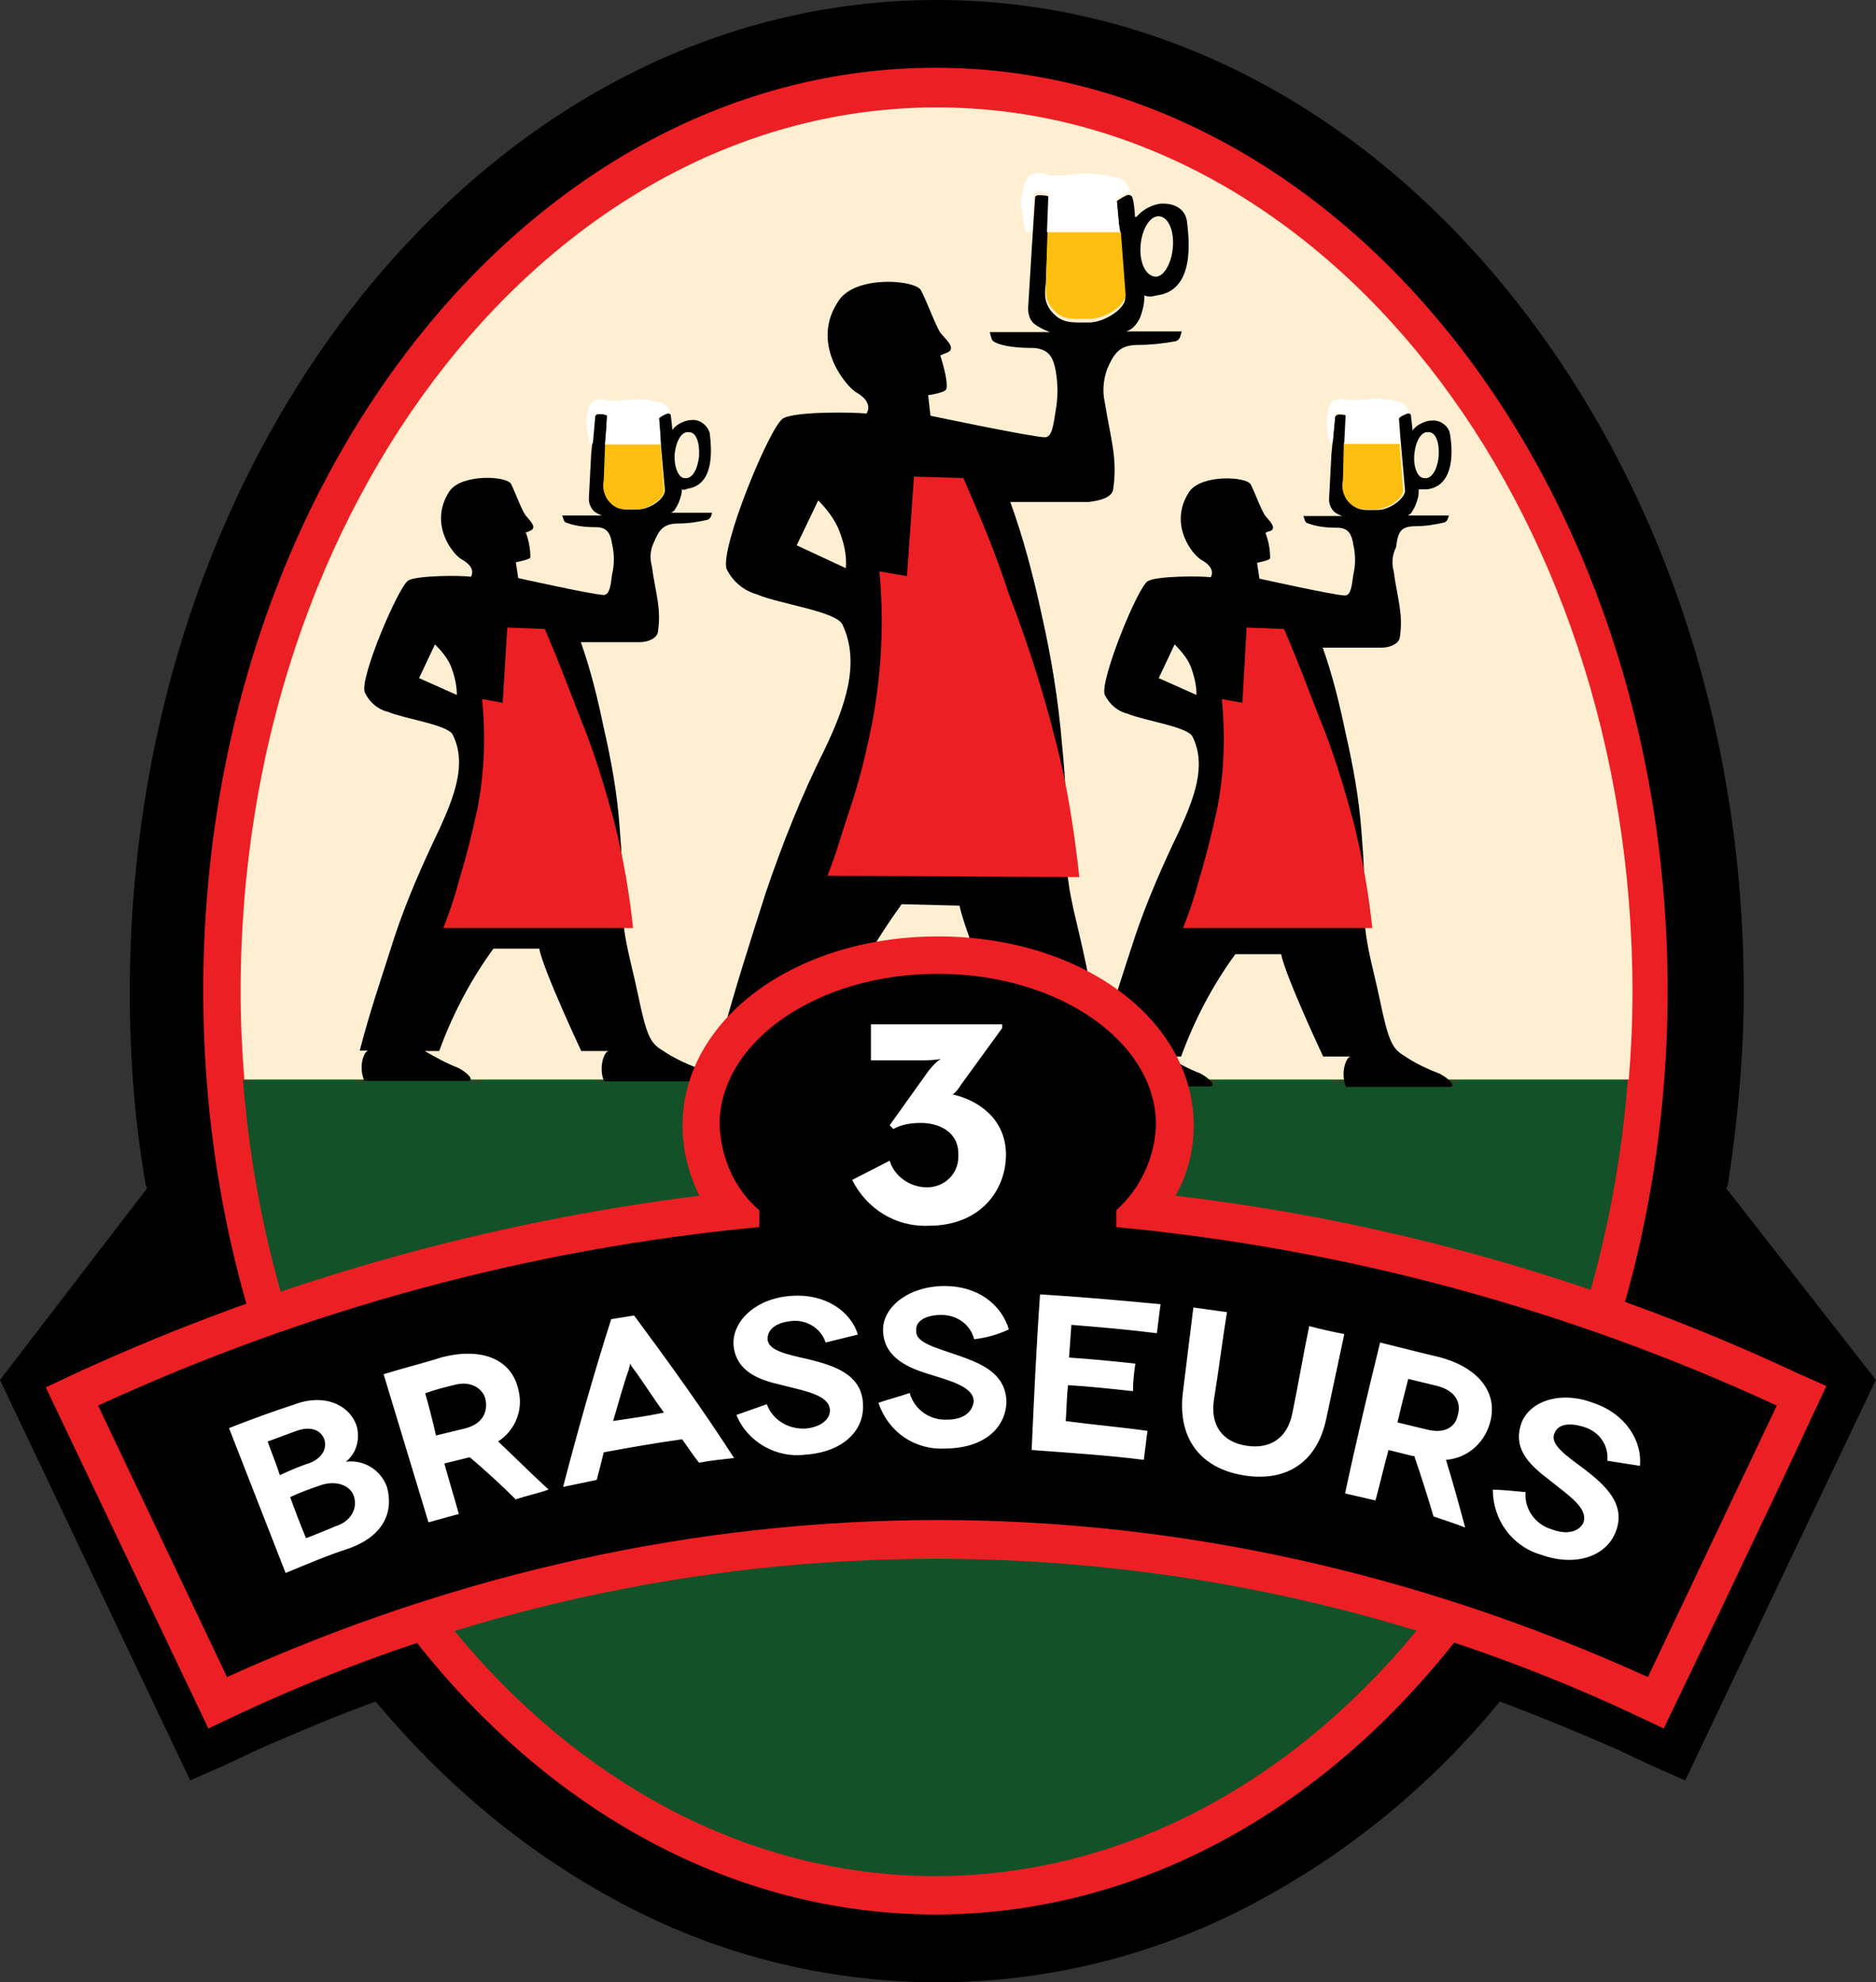
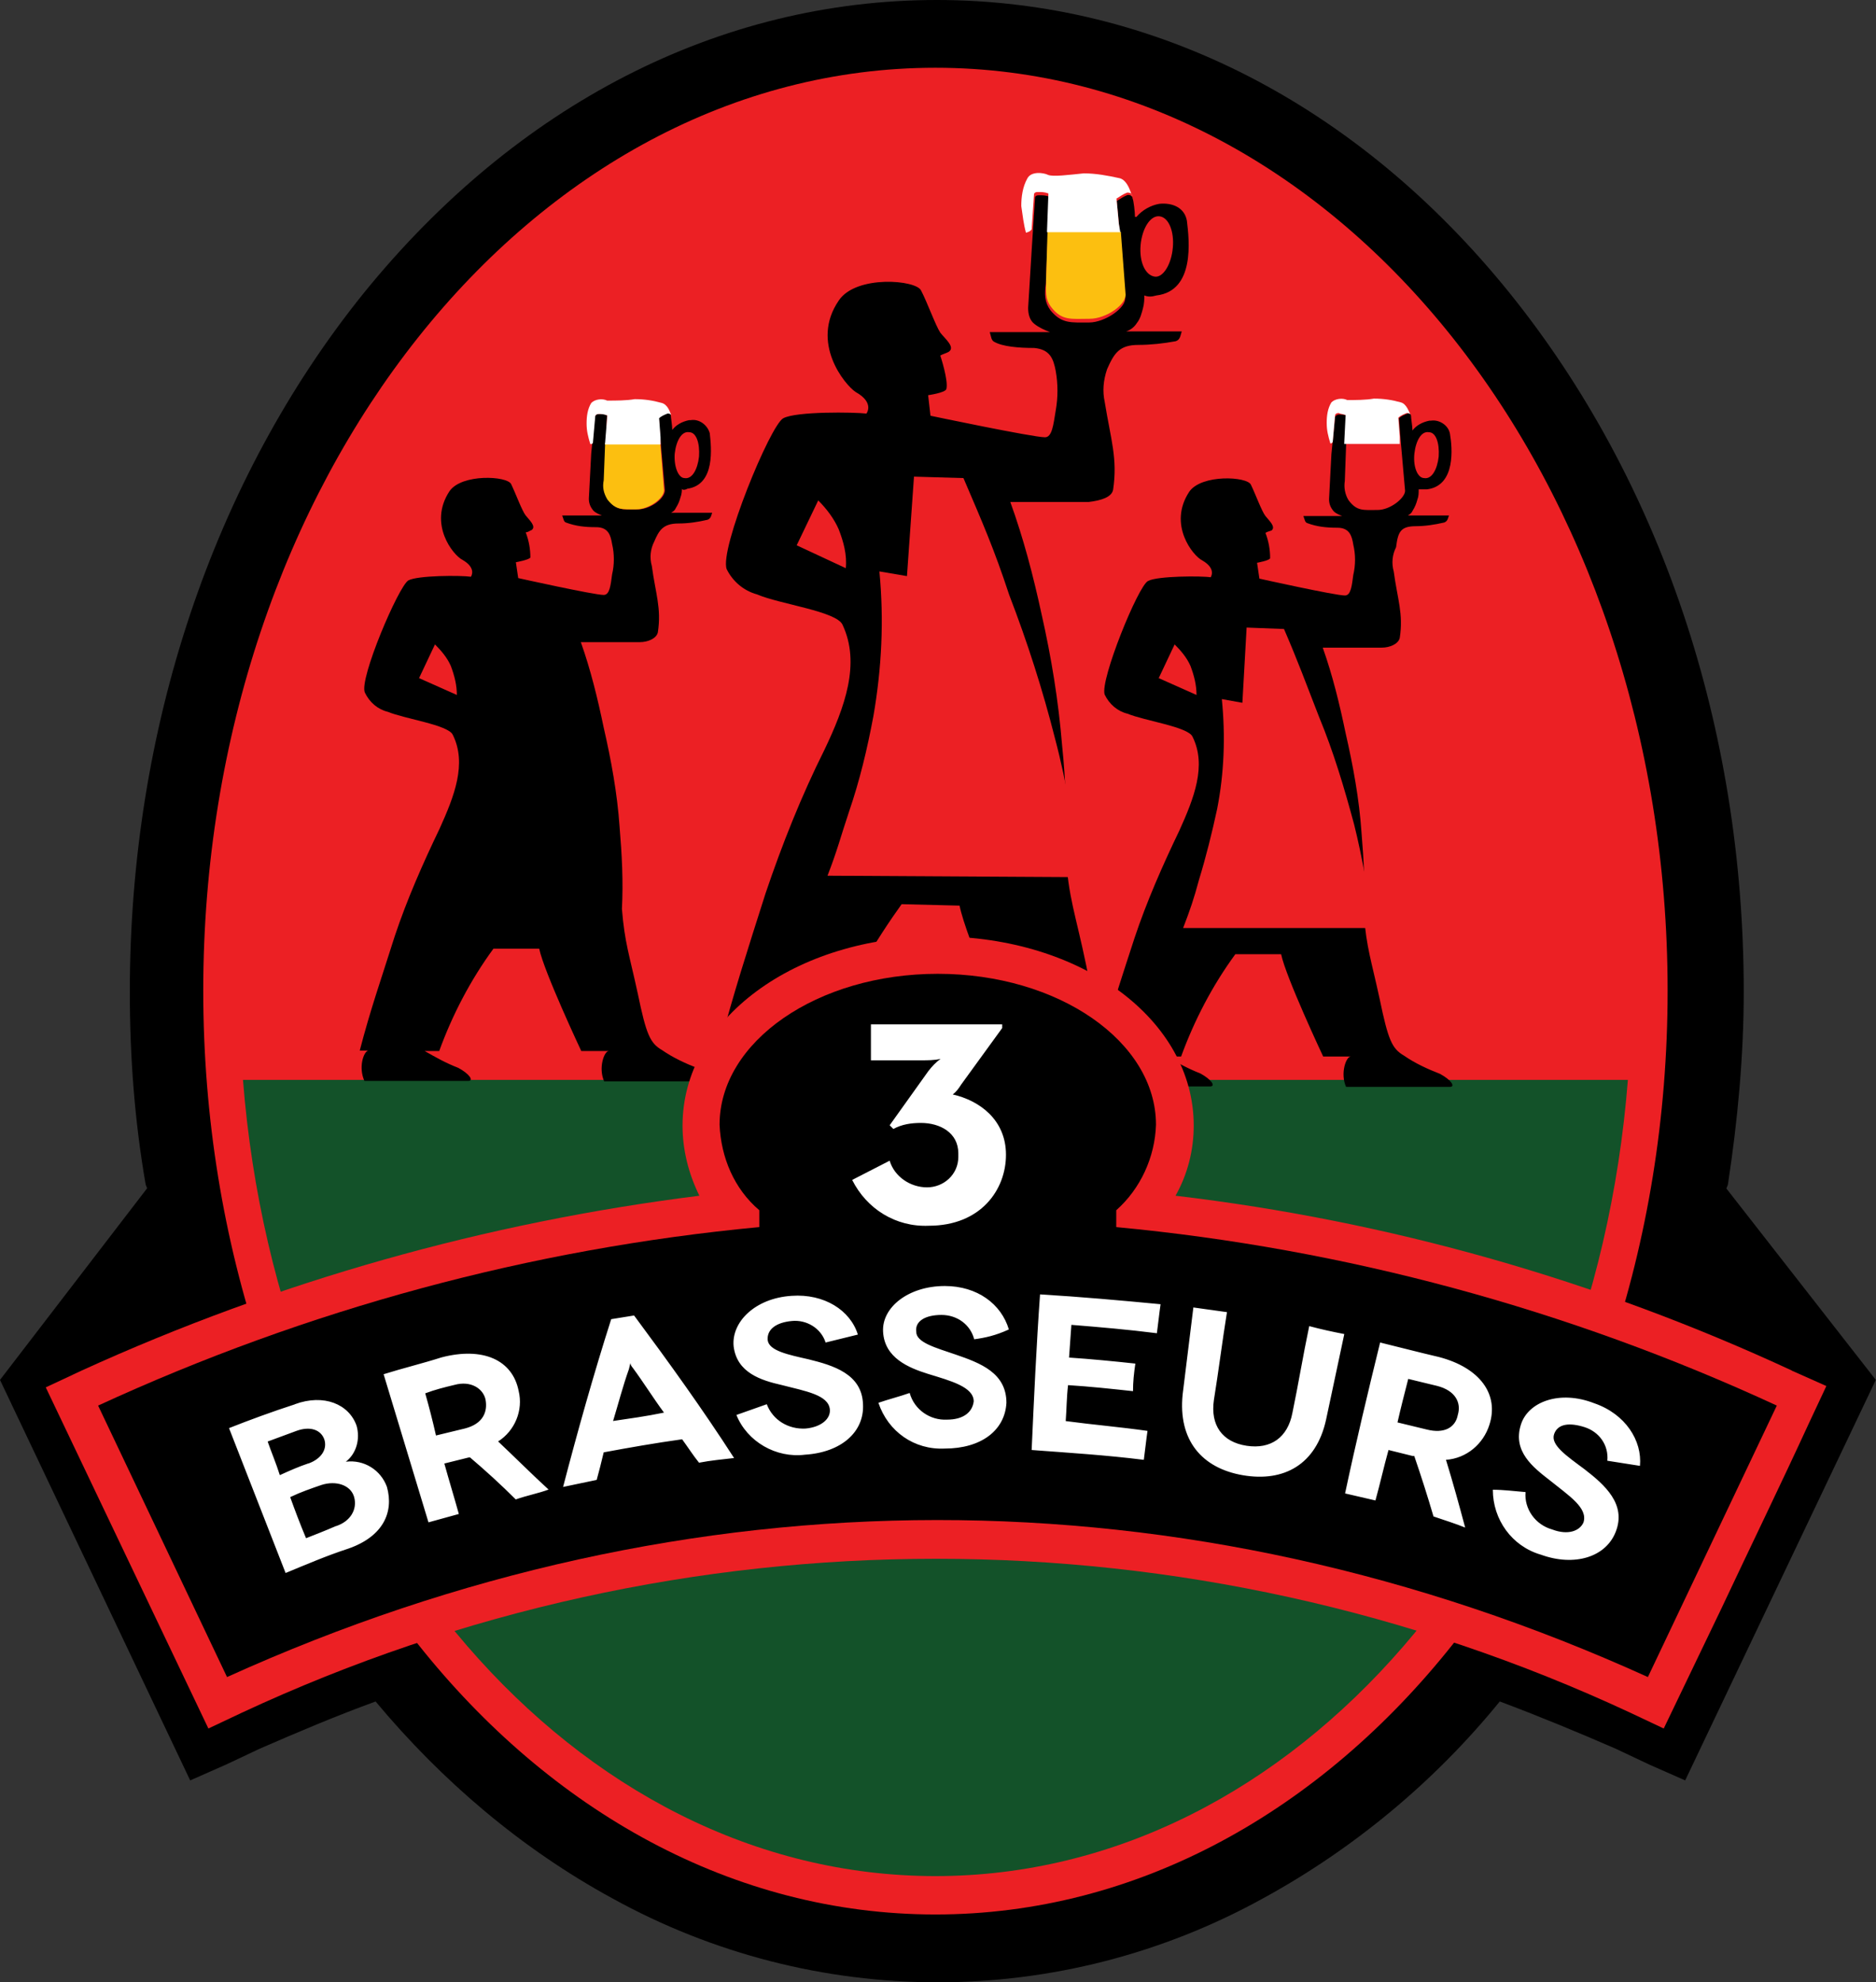
<svg xmlns="http://www.w3.org/2000/svg" id="layer" version="1.1" viewBox="0 0 208.23 220">
  <rect x="0" y="0" width="208.23" height="220" fill="#333333" stroke="none" />
  <defs>
    <style>
      .st0 {
        fill: #fff;
      }

      .st1 {
        fill: #fcbf10;
      }

      .st2 {
        fill: #135229;
      }

      .st3 {
        fill: #ec2024;
      }

      .st4 {
        fill: #ffefd2;
      }
    </style>
  </defs>
  <path d="M191.63,131.89l.16-.41c1.09-7.11,1.76-14.31,1.76-21.42,0-29.3-9.23-56.74-25.98-77.53C150.71,11.62,128.1,0,103.98,0s-46.62,11.57-63.64,32.57c-16.7,20.74-25.93,48.34-25.93,77.48,0,7.21.52,14.31,1.76,21.42l.16.41L0,153.15l21.11,44.45,3.99-1.76,3.73-1.76c4.3-1.87,8.45-3.63,12.86-5.24,7.36,8.82,16.18,16.34,26.24,21.83,22.51,12.45,49.79,12.45,72.3,0,10.06-5.5,19.03-12.97,26.24-21.83,4.3,1.61,8.56,3.37,12.86,5.24l3.73,1.76,3.99,1.76,21.16-44.45-16.6-21.26Z" />
  <path class="st3" d="M185.1,109.95c0,56.63-36.41,102.53-81.27,102.53S22.56,166.58,22.56,109.95,58.97,7.52,103.83,7.52s81.27,45.9,81.27,102.43" />
  <path class="st2" d="M26.97,119.85c3.89,49.68,36.82,88.37,76.86,88.37s72.97-38.69,76.86-88.37H26.97" />
-   <path class="st4" d="M180.79,119.85c.26-3.22.41-6.53.41-9.75,0-54.25-34.54-98.18-77.22-98.18S26.71,55.86,26.71,110.05c0,3.37.16,6.69.41,9.75h153.67v.05Z" />
  <path d="M157.09,58.4c1.09,0,2.13-.16,3.22-.41.41-.16.41-.52.52-.78h-4.56c.26-.16.41-.26.52-.52.26-.41.41-.78.52-1.19.16-.41.16-.78.16-1.19h.93c3.22-.41,2.8-4.67,2.54-6.17-.16-.93-1.19-1.61-2.13-1.45h-.16c-.78.16-1.45.52-1.87,1.09h0c0-.41-.16-1.35-.16-1.61,0-.16-.16-.41-.41-.26-.41.16-.67.26-.93.52l.16,2.13.52,5.91c0,.78-1.61,2.13-3.06,2.13-1.61,0-2.28.16-3.22-1.09-.41-.67-.52-1.45-.41-2.13l.26-7.21c-.26-.16-.52-.16-.93-.16-.26,0-.41.26-.41.26l-.41,4.15-.26,4.98c0,.52.16.93.52,1.35.26.26.67.41.93.52h-4.3c.16.41.16.67.41.78,1.09.41,2.13.52,3.37.52,1.35,0,1.61.93,1.76,1.87.26,1.09.26,2.28,0,3.37-.16,1.19-.26,2.28-.93,2.28-1.09,0-9.49-1.87-9.49-1.87l-.26-1.76s1.45-.26,1.45-.52c0-.93-.16-1.87-.52-2.8.26-.16.41-.16.67-.26.52-.41-.26-1.09-.67-1.61s-1.09-2.39-1.61-3.47c-.41-.93-5.5-1.19-6.85.78-2.39,3.63.41,7.11,1.45,7.62,1.61.93.93,1.87.93,1.87-.93-.16-5.91-.16-6.95.41-1.09.52-5.34,10.99-4.82,12.6.52,1.09,1.45,1.87,2.54,2.13,1.87.78,6.69,1.45,7.21,2.54,1.61,3.22.16,6.85-1.45,10.42-1.87,3.89-3.63,7.88-4.98,11.93-1.35,4.15-2.28,6.95-3.22,10.32-.78-1.09-1.35-2.96-2.13-7.21-1.19-5.76-2.02-7.62-2.28-12.45.16-3.99,0-8.04-.41-12.03-.41-4.98-1.19-9.75-2.28-14.57-.93-4.3-2.02-8.45-3.47-12.45h8.71c1.35-.16,2.54-.52,2.7-1.35.52-3.47-.26-5.6-.93-9.75-.26-1.19-.16-2.39.26-3.63.78-1.76,1.35-2.7,3.47-2.7,1.35,0,2.8-.16,4.15-.41.52-.16.52-.67.67-1.09h-6.17c.52-.16.93-.52,1.19-.93.41-.52.52-1.09.67-1.61s.16-1.09.16-1.45c.41.16.78.16,1.35,0,4.3-.52,3.63-6.17,3.37-8.3-.26-1.45-1.61-2.02-3.06-1.87-.93.16-1.87.67-2.54,1.45h-.16c0-.52-.16-1.87-.26-2.02,0-.26-.26-.41-.41-.41h-.16c-.41.16-.78.41-1.19.67l.26,2.8.67,7.88c.16,1.19-2.28,2.8-3.99,2.8-2.02,0-3.06.16-4.3-1.35-.67-.93-.67-1.76-.52-2.96l.41-9.65c-.41-.16-.78-.16-1.19-.16s-.41.26-.41.26l-.36,5.55-.41,6.69c0,.67.16,1.35.67,1.76s1.09.67,1.76.93h-6.69c.16.52.16.93.52,1.09.93.52,2.7.67,4.41.67,1.76.16,2.13,1.19,2.39,2.54.26,1.45.26,2.96,0,4.41-.26,1.61-.41,2.96-1.19,2.96-1.35,0-12.71-2.39-12.71-2.39l-.26-2.28s1.87-.26,2.02-.67c.26-.93-.67-3.73-.67-3.73.26-.16.67-.26.93-.41.78-.52-.41-1.45-.93-2.13-.52-.78-1.45-3.37-2.13-4.67-.52-1.19-7.21-1.76-9.13,1.09-3.22,4.67.67,9.39,1.87,10.17,2.13,1.19,1.19,2.39,1.19,2.39-1.35-.16-7.78-.26-9.23.52s-7.11,14.57-6.28,16.75c.67,1.35,1.87,2.39,3.37,2.8,2.54,1.09,8.82,1.87,9.49,3.37,2.02,4.3.26,9.13-2.02,13.9-2.54,5.08-4.67,10.42-6.53,15.92-2.13,6.69-3.47,10.84-5.08,16.86h1.35c-.78.26-1.45,2.54-.67,4.41h15.25c.78,0,.26-1.19-1.35-1.87-1.76-.67-3.47-1.45-5.08-2.39h2.13c2.02-6.02,6.02-12.29,8.56-15.82l6.43.16c.67,3.47,6.02,15.66,6.02,15.66h3.99c-.78,0-1.61,2.39-.67,4.41h18.46c.67,0,.16-.78-1.09-1.45-1.35-.52-2.54-1.19-3.73-1.87h1.61c1.45-3.99,3.47-7.88,6.02-11.36h5.08c.52,2.54,4.67,11.36,4.67,11.36h3.06c-.52,0-1.19,1.87-.52,3.37h11.51c.67,0,.16-.78-1.09-1.45-1.35-.52-2.8-1.19-3.99-2.02-1.35-.78-1.76-1.76-2.7-6.28-.93-4.3-1.45-5.6-1.76-9.39.16-3.06,0-6.02-.26-9.13-.26-3.73-.93-7.36-1.76-10.99-.67-3.22-1.45-6.43-2.54-9.49h6.53c.93,0,1.87-.41,2.02-1.09.41-2.7-.26-4.3-.67-7.36-.26-.93-.16-1.87.26-2.7.21-1.66.47-2.33,2.18-2.33M156.99,50.36c.16-1.45.78-2.54,1.61-2.39.78,0,1.19,1.19,1.09,2.7-.16,1.45-.78,2.54-1.61,2.39-.73,0-1.24-1.24-1.09-2.7M128.62,75.25l1.76-3.73c.67.67,1.35,1.45,1.76,2.39.41,1.09.67,2.13.67,3.22l-4.2-1.87ZM126.6,27.23c.16-1.87,1.09-3.37,2.13-3.22s1.61,1.76,1.45,3.47c-.16,1.87-1.09,3.37-2.02,3.22-1.04-.16-1.71-1.61-1.56-3.47M88.43,60.52l2.39-4.98c.93.93,1.76,2.02,2.28,3.22.52,1.35.93,2.8.78,4.3l-5.45-2.54Z" />
  <path d="M76.24,54.25c3.22-.41,2.7-4.67,2.54-6.17-.26-.93-1.19-1.61-2.13-1.45h-.16c-.78.16-1.45.52-1.87,1.09h0c0-.41-.16-1.45-.16-1.61s-.16-.41-.41-.26c-.41.16-.67.26-.93.52l.16,2.13.52,5.91c0,.93-1.61,2.13-3.06,2.13-1.61,0-2.28.16-3.22-1.09-.41-.67-.52-1.45-.41-2.13l.26-7.21c-.26-.16-.52-.16-.93-.16-.26,0-.41.26-.41.26l-.41,4.15-.26,4.98c0,.52.16.93.52,1.35.26.26.67.41.93.52h-4.41c.16.41.16.67.41.78,1.09.41,2.13.52,3.37.52,1.35,0,1.61.93,1.76,1.87.26,1.09.26,2.28,0,3.37-.16,1.19-.26,2.28-.93,2.28-1.09,0-9.49-1.87-9.49-1.87l-.26-1.76s1.45-.26,1.61-.52c0-.93-.16-1.87-.52-2.8.26,0,.41-.16.67-.26.52-.41-.26-1.09-.67-1.61s-1.09-2.39-1.61-3.47c-.41-.93-5.5-1.19-6.85.78-2.39,3.63.41,7.11,1.45,7.62,1.61.93.93,1.87.93,1.87-1.09-.16-5.91-.16-6.95.41-1.09.67-5.5,10.99-4.82,12.45.52,1.09,1.45,1.87,2.54,2.13,1.87.78,6.69,1.45,7.21,2.54,1.61,3.22.16,6.85-1.45,10.42-1.87,3.89-3.63,7.88-4.98,11.93-1.61,5.08-2.7,8.14-3.89,12.71h.93c-.52.16-1.09,1.87-.41,3.37h11.51c.67,0,.16-.78-1.09-1.45-1.35-.52-2.54-1.19-3.73-1.87h1.61c1.45-3.99,3.47-7.88,6.02-11.36h5.08c.52,2.54,4.67,11.36,4.67,11.36h3.06c-.52,0-1.19,1.87-.52,3.37h11.51c.67,0,.16-.78-1.09-1.45-1.35-.52-2.8-1.19-3.99-2.02-1.35-.78-1.76-1.76-2.7-6.28-.93-4.3-1.45-5.6-1.76-9.39.16-3.06,0-6.02-.26-9.13-.26-3.73-.93-7.36-1.76-10.99-.67-3.22-1.45-6.43-2.54-9.49h6.53c.93,0,1.87-.41,2.02-1.09.41-2.7-.26-4.3-.67-7.36-.26-.93-.16-1.87.26-2.7.52-1.19.93-2.02,2.7-2.02,1.09,0,2.13-.16,3.22-.41.41-.16.41-.52.52-.78h-4.56c.26-.16.41-.26.52-.52.26-.41.41-.78.52-1.19.16-.41.16-.78.16-1.19-.1.41.21.41.57.26M46.52,75.25l1.76-3.73c.67.67,1.35,1.45,1.76,2.39.41,1.09.67,2.13.67,3.22l-4.2-1.87ZM74.89,50.36c.16-1.45.78-2.54,1.61-2.39.78,0,1.19,1.19,1.09,2.7-.16,1.45-.78,2.54-1.61,2.39-.67,0-1.19-1.24-1.09-2.7" />
  <path class="st3" d="M101.44,52.9l5.5.16c2.13,4.98,3.37,7.78,5.08,12.97,2.02,5.24,3.73,10.58,5.08,15.92,1.35,5.08,2.13,10.17,2.7,15.4l-27.95-.16c1.09-2.8,1.45-4.3,2.39-7.11,1.19-3.47,2.02-6.95,2.7-10.58.93-5.34,1.19-10.68.67-16.08l3.06.52.78-11.05Z" />
  <path class="st1" d="M116.12,31.07c0,1.19-.16,2.02.52,2.96,1.19,1.61,2.28,1.35,4.3,1.35,1.87,0,4.15-1.61,3.99-2.8l-.52-6.85h-8.14l-.16,5.34Z" />
  <path class="st0" d="M114.51,25.46l.26-3.89s0-.26.41-.26.78,0,1.19.16l-.16,4.3h8.14l-.16-.93-.26-2.8c.41-.26.78-.52,1.19-.67.41,0,.52.16.52.41,0,0-.41-1.87-1.45-2.02-1.19-.26-2.54-.52-3.89-.52-1.61.16-3.47.41-3.99.16s-1.87-.41-2.28.41c-.52.93-.67,2.02-.67,3.06.16,1.09.26,2.02.52,2.96.36-.1.52-.21.62-.36" />
  <path class="st3" d="M138.37,69.65l4.15.16c1.61,3.73,2.39,5.91,3.89,9.75,1.61,3.89,2.8,7.88,3.89,11.93.93,3.73,1.61,7.62,2.02,11.51h-21c.78-2.02,1.19-3.22,1.76-5.34.78-2.54,1.45-5.24,2.02-7.88.78-3.99.93-8.04.52-12.19l2.28.41.47-8.35Z" />
-   <path class="st1" d="M149.05,53.31c-.16.78,0,1.45.41,2.13.93,1.19,1.61,1.09,3.22,1.09,1.35,0,3.06-1.19,3.06-2.13l-.41-5.24h-6.17l-.1,4.15Z" />
  <path class="st0" d="M149.36,46.05l-.16,3.22h6.17v-.78l-.16-2.13c.26-.26.67-.41.93-.52.16,0,.26,0,.41.16-.16-.26-.41-1.19-1.09-1.35-.93-.26-1.87-.41-2.96-.41-.93.16-2.02.16-2.96.16-.52-.26-1.35-.16-1.76.26-.41.67-.52,1.45-.52,2.28s.16,1.45.41,2.28c.16,0,.26-.16.26-.16l.26-2.96s0-.26.41-.26c.16.1.41.1.73.21" />
-   <path class="st3" d="M56.32,69.65l4.15.16c1.61,3.73,2.39,5.91,3.89,9.75,1.61,3.89,2.8,7.88,3.89,11.93.93,3.73,1.61,7.62,2.02,11.51h-21.06c.78-2.02,1.19-3.22,1.76-5.34.78-2.54,1.45-5.24,2.02-7.88.78-3.99.93-8.04.52-12.19l2.28.41.52-8.35" />
  <path class="st1" d="M67.01,53.31c-.16.78,0,1.45.41,2.13.93,1.19,1.61,1.09,3.22,1.09,1.35,0,3.06-1.19,3.06-2.13l-.41-5.24h-6.12l-.16,4.15Z" />
  <path class="st0" d="M65.81,49.17l.26-2.96s0-.26.41-.26c.26,0,.52,0,.93.16l-.26,3.22h6.17v-.78l-.16-2.13c.26-.26.67-.41.93-.52.16,0,.26,0,.41.16-.16-.41-.41-1.19-1.09-1.35-.93-.26-1.87-.41-2.96-.41-.93.16-2.02.16-3.06.16-.52-.26-1.35-.16-1.76.26-.41.67-.52,1.45-.52,2.28s.16,1.45.41,2.28c.1,0,.26,0,.26-.1" />
  <path class="st0" d="M74.37,46.05h0" />
  <path class="st3" d="M198.89,152.11c-21.68-10.06-44.71-16.6-68.41-19.4,1.35-2.39,2.02-5.08,2.02-7.78,0-11.77-12.45-21-28.37-21s-28.37,9.23-28.37,21c0,2.7.67,5.34,1.87,7.78-23.7,2.96-46.83,9.49-68.56,19.4l-3.99,1.87,18.05,37.86,3.73-1.76c48.85-22.77,105.23-22.77,154.08,0l3.73,1.76,6.43-13.38c3.22-6.85,6.53-13.64,9.75-20.64l1.87-3.99-3.84-1.71Z" />
  <path d="M123.9,136.19v-1.87c2.7-2.39,4.3-5.91,4.41-9.49,0-9.23-10.84-16.75-24.22-16.75s-24.22,7.52-24.22,16.75c.16,3.63,1.61,7.11,4.41,9.49v1.87c-25.41,2.39-50.2,9.13-73.39,19.81l14.31,30.13c51.14-23.18,106.42-23.29,157.71,0l14.31-30.13c-23.23-10.74-48.02-17.43-73.33-19.81" />
  <path class="st0" d="M94.6,130.95l4.15-2.13c.52,1.76,2.28,2.96,4.15,2.96s3.47-1.45,3.47-3.37v-.41c0-2.28-2.02-3.37-4.15-3.37-1.09,0-2.13.16-3.06.67l-.41-.41,4.3-6.02c.41-.52.78-.93,1.35-1.35-.67.16-1.45.16-2.13.16h-5.6v-3.99h14.57v.41l-4.56,6.28c-.26.41-.52.78-.93,1.09,2.96.67,5.91,2.8,5.91,6.69s-2.8,7.88-8.56,7.88c-3.68.16-6.9-1.87-8.51-5.08M32.73,155.85c3.22-1.19,6.02,0,6.85,2.39.41,1.45,0,3.06-1.19,3.99,2.02-.26,3.89.93,4.56,2.8.78,2.8-.41,5.5-4.3,6.85-2.39.78-4.67,1.76-6.95,2.7l-6.28-16.08c2.23-.88,4.77-1.82,7.31-2.64M34.23,162.43c1.45-.52,2.13-1.61,1.76-2.7-.41-1.09-1.61-1.45-3.06-.93-1.09.41-2.13.78-3.22,1.19.41,1.19.93,2.39,1.35,3.73,1.14-.52,2.07-.93,3.16-1.3M37.29,169.38c1.61-.52,2.39-1.87,2.02-3.22s-2.02-1.87-3.63-1.35c-1.19.41-2.28.78-3.47,1.35.52,1.45,1.09,2.96,1.76,4.56,1.04-.41,2.13-.83,3.32-1.35M57.26,166.43c-1.61-1.61-3.37-3.22-5.08-4.67h-.16l-2.7.67c.52,1.87,1.09,3.73,1.61,5.6l-3.37.93-4.98-16.44c2.13-.67,4.3-1.19,6.43-1.87,4.56-1.19,7.88.26,8.56,3.73.52,2.13-.41,4.41-2.28,5.6,1.87,1.76,3.73,3.63,5.6,5.34-1.09.41-2.44.67-3.63,1.09M48.39,159.32c1.09-.26,2.13-.52,3.22-.78,2.02-.52,2.54-1.87,2.28-3.22-.26-1.19-1.61-2.13-3.47-1.61-1.09.26-2.13.52-3.22.93.41,1.45.83,3.06,1.19,4.67M75.72,159.74c-2.96.41-5.91.93-8.71,1.45-.26,1.09-.52,2.13-.78,3.06-1.19.26-2.54.52-3.73.78,1.61-6.17,3.37-12.45,5.34-18.62l2.54-.41c3.89,5.24,7.62,10.42,11.1,15.82-1.35.16-2.54.26-3.89.52-.67-.83-1.19-1.66-1.87-2.59M73.7,156.78c-1.19-1.61-2.28-3.37-3.47-4.98-.16-.16-.26-.41-.26-.52l-.16.67c-.67,1.87-1.19,3.89-1.76,5.76,1.76-.26,3.68-.52,5.65-.93M91.64,149c-.52-1.61-2.13-2.54-3.73-2.39-1.76.16-2.8.93-2.7,2.13.16,1.19,2.28,1.61,4.56,2.13,2.7.67,5.91,1.61,6.02,4.98.16,3.06-2.39,5.34-6.43,5.6-3.22.41-6.43-1.45-7.62-4.41l3.37-1.19c.67,1.76,2.39,2.8,4.3,2.7,1.76-.16,2.8-1.09,2.7-2.13-.16-1.61-2.7-2.02-5.34-2.7-2.28-.52-4.98-1.35-5.34-4.3-.26-2.7,2.39-5.34,6.43-5.6,3.63-.26,6.53,1.61,7.36,4.3l-3.58.88M108.13,148.64c-.41-1.61-1.87-2.7-3.63-2.7s-2.96.67-2.8,1.87c0,1.19,2.13,1.76,4.41,2.54,2.7.93,5.6,2.02,5.6,5.34-.16,3.06-2.8,5.08-6.85,5.08-3.37.16-6.28-1.87-7.36-5.08,1.19-.41,2.28-.67,3.47-1.09.52,1.87,2.28,3.06,4.15,2.96,1.76,0,2.8-.78,2.96-2.02,0-1.61-2.54-2.28-5.08-3.06-2.13-.67-4.82-1.76-4.98-4.67-.16-2.7,2.8-5.08,6.85-5.08,3.63,0,6.28,2.02,7.11,4.82-1.45.67-2.64.93-3.84,1.09M127.37,158.8c-.16,1.09-.26,2.13-.41,3.22-4.15-.52-8.3-.78-12.45-1.09.26-5.76.52-11.51.93-17.27,4.41.26,8.97.67,13.38,1.09-.16,1.09-.26,2.13-.41,3.22-3.22-.41-6.28-.67-9.49-.93l-.26,3.63c2.39.16,4.98.41,7.36.67-.16,1.09-.26,2.02-.26,3.06-2.39-.26-4.82-.52-7.21-.67-.16,1.35-.16,2.7-.26,3.99,3.06.41,6.17.67,9.08,1.09M149.21,148.07c-.67,3.22-1.35,6.28-2.02,9.49-1.09,4.98-4.67,6.95-9.23,6.17s-7.21-3.89-6.69-8.97c.41-3.22.78-6.43,1.19-9.65l3.73.52c-.52,3.22-.93,6.53-1.45,9.75-.41,2.8.93,4.67,3.63,5.08s4.56-.93,5.08-3.63c.67-3.22,1.19-6.43,1.87-9.65,1.35.36,2.54.62,3.89.88M159.11,168.29c-.67-2.28-1.35-4.41-2.13-6.69h-.16l-2.7-.67c-.52,1.87-.93,3.73-1.45,5.6-1.09-.26-2.28-.52-3.37-.78,1.19-5.6,2.54-11.25,3.89-16.75,2.13.52,4.3,1.09,6.53,1.61,4.56,1.19,6.69,4.15,5.6,7.52-.67,2.13-2.54,3.73-4.82,3.89.78,2.54,1.45,4.98,2.13,7.52-.99-.41-2.33-.83-3.53-1.24M155.12,157.87l3.22.78c2.02.52,3.22-.26,3.47-1.61.41-1.35-.26-2.7-2.28-3.22l-3.22-.78c-.41,1.61-.83,3.22-1.19,4.82M178.41,162.12c.16-1.76-.93-3.22-2.54-3.73s-2.96-.41-3.37.78,1.35,2.39,3.37,3.89c2.28,1.76,4.67,3.89,3.47,6.95-1.09,2.8-4.56,3.89-8.3,2.54-3.22-.93-5.34-3.89-5.34-7.21,1.19,0,2.39.16,3.63.26-.16,1.87,1.09,3.63,2.96,4.15,1.76.67,3.06.16,3.47-.78.52-1.61-1.61-2.96-3.73-4.67-1.87-1.45-4.15-3.22-3.22-6.17.78-2.54,4.3-3.89,8.14-2.39,3.47,1.19,5.34,4.15,5.08,6.95l-3.63-.57" />
</svg>